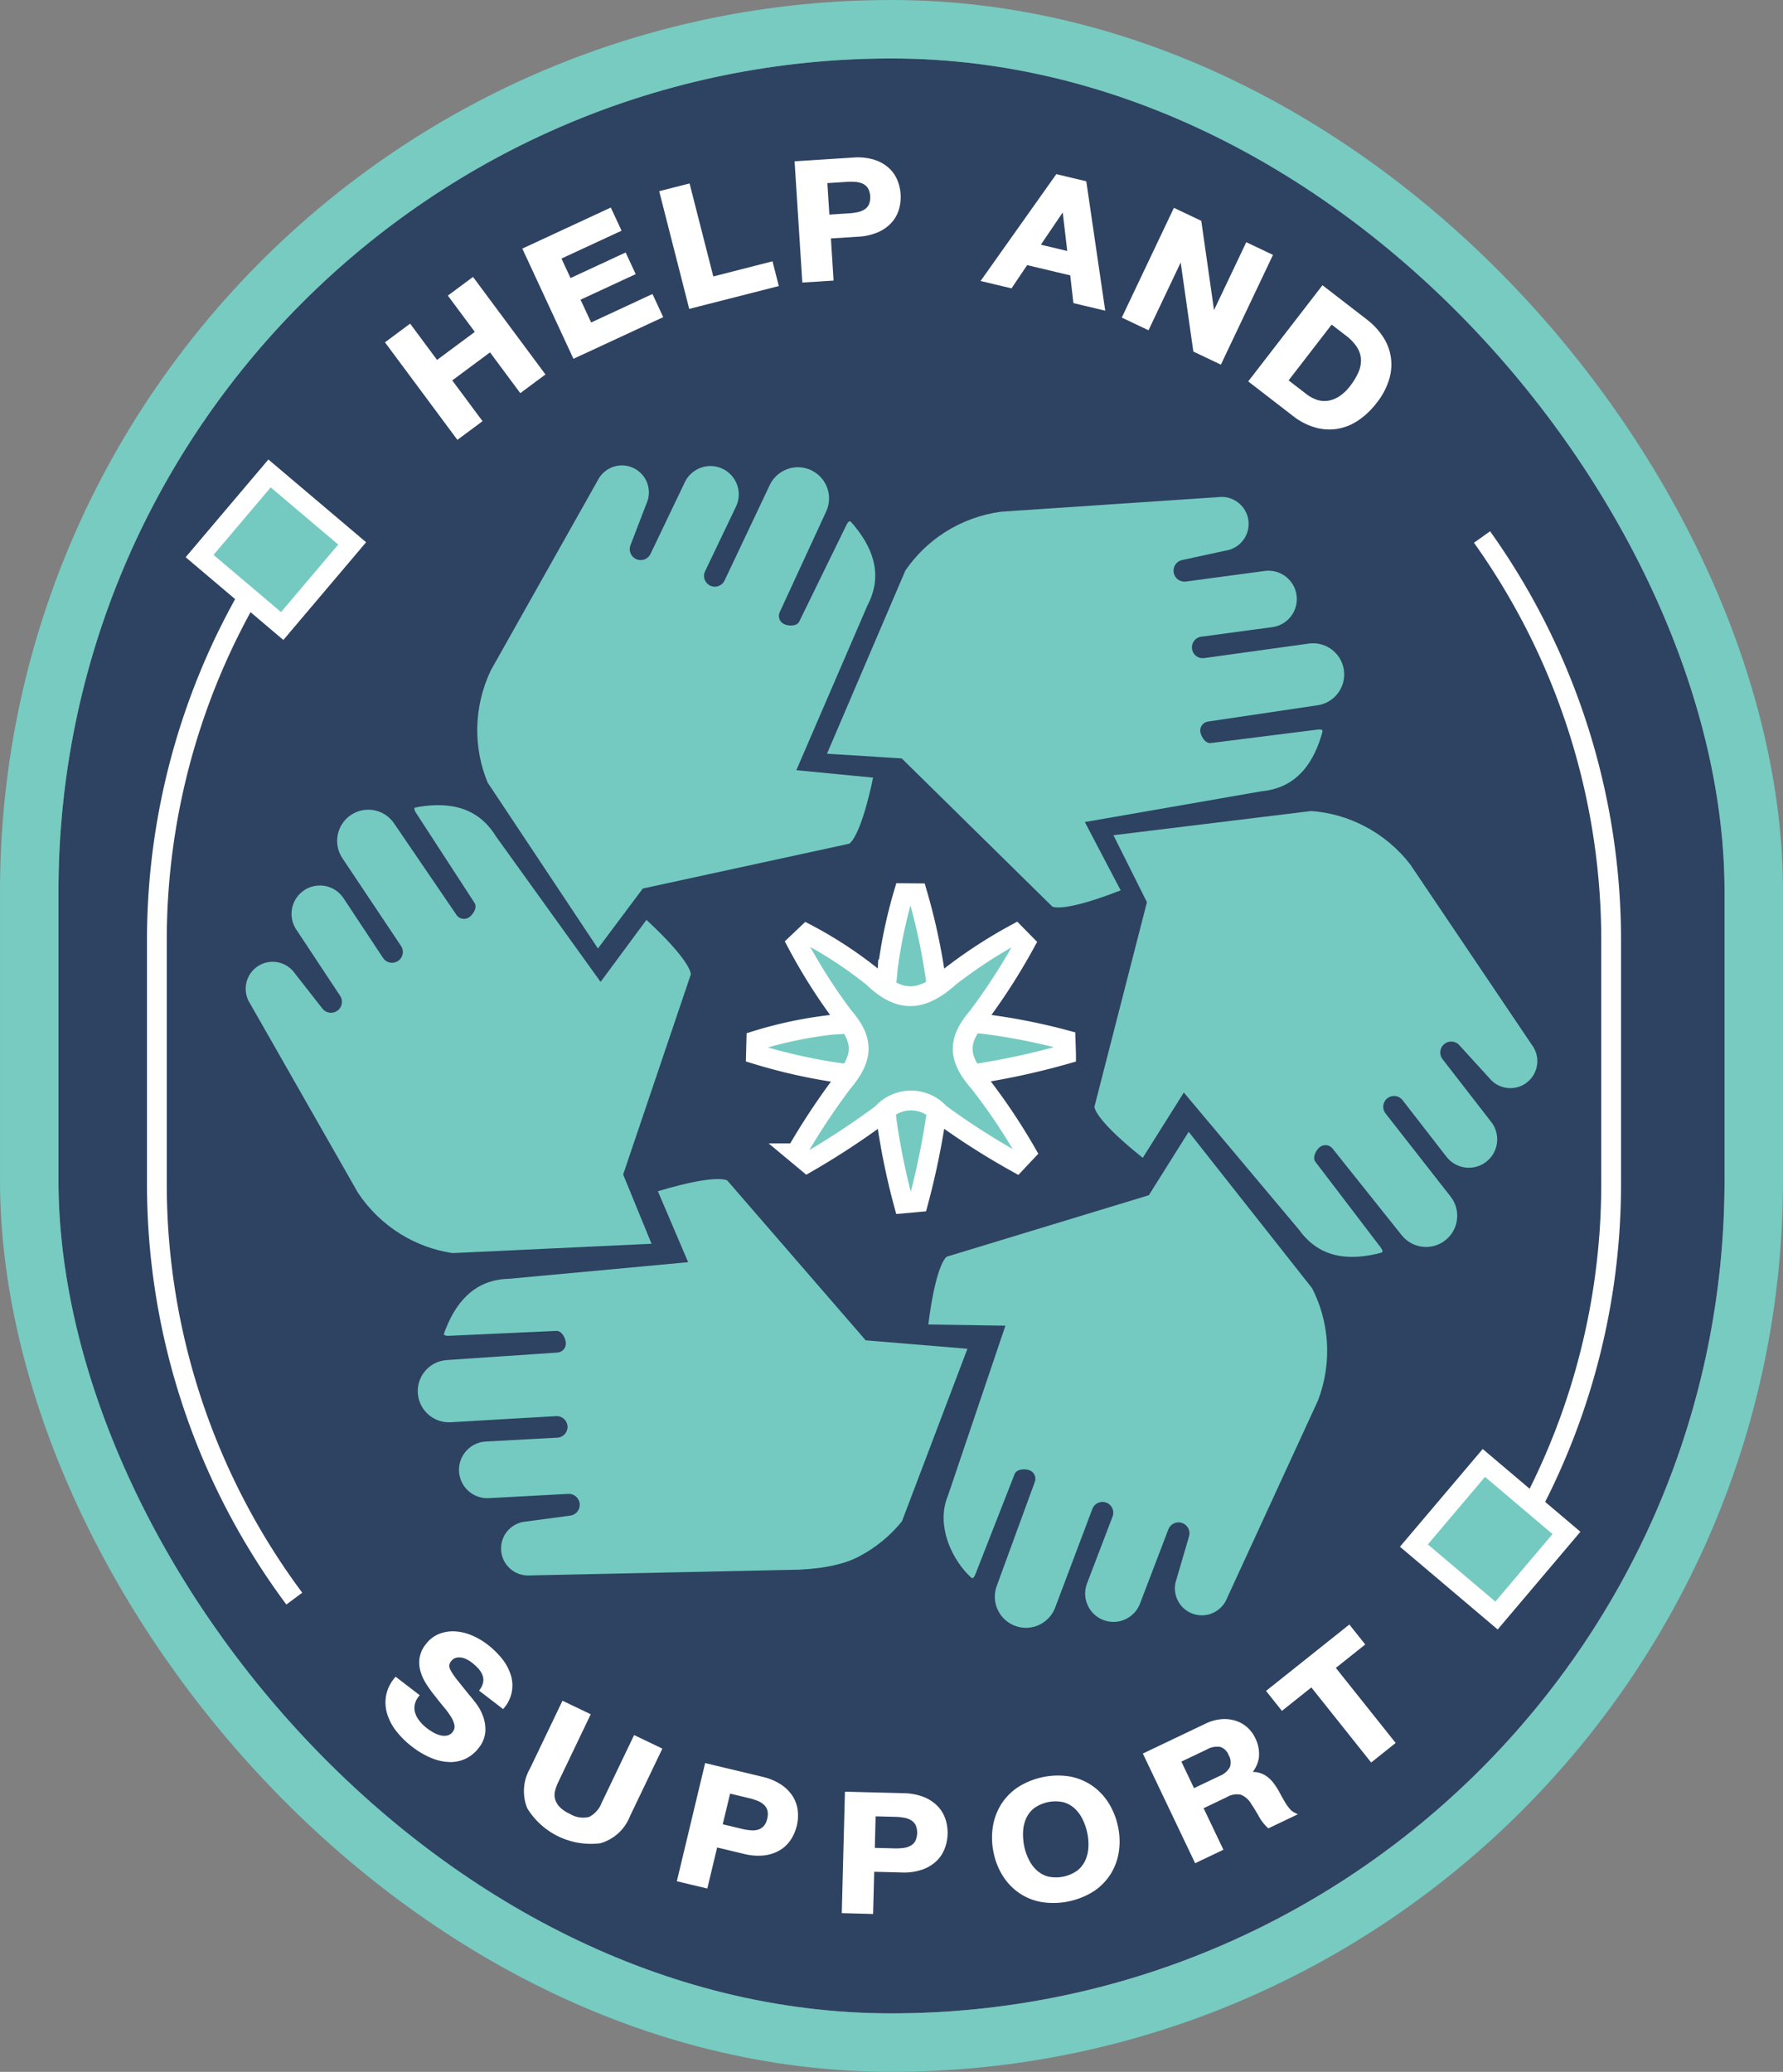
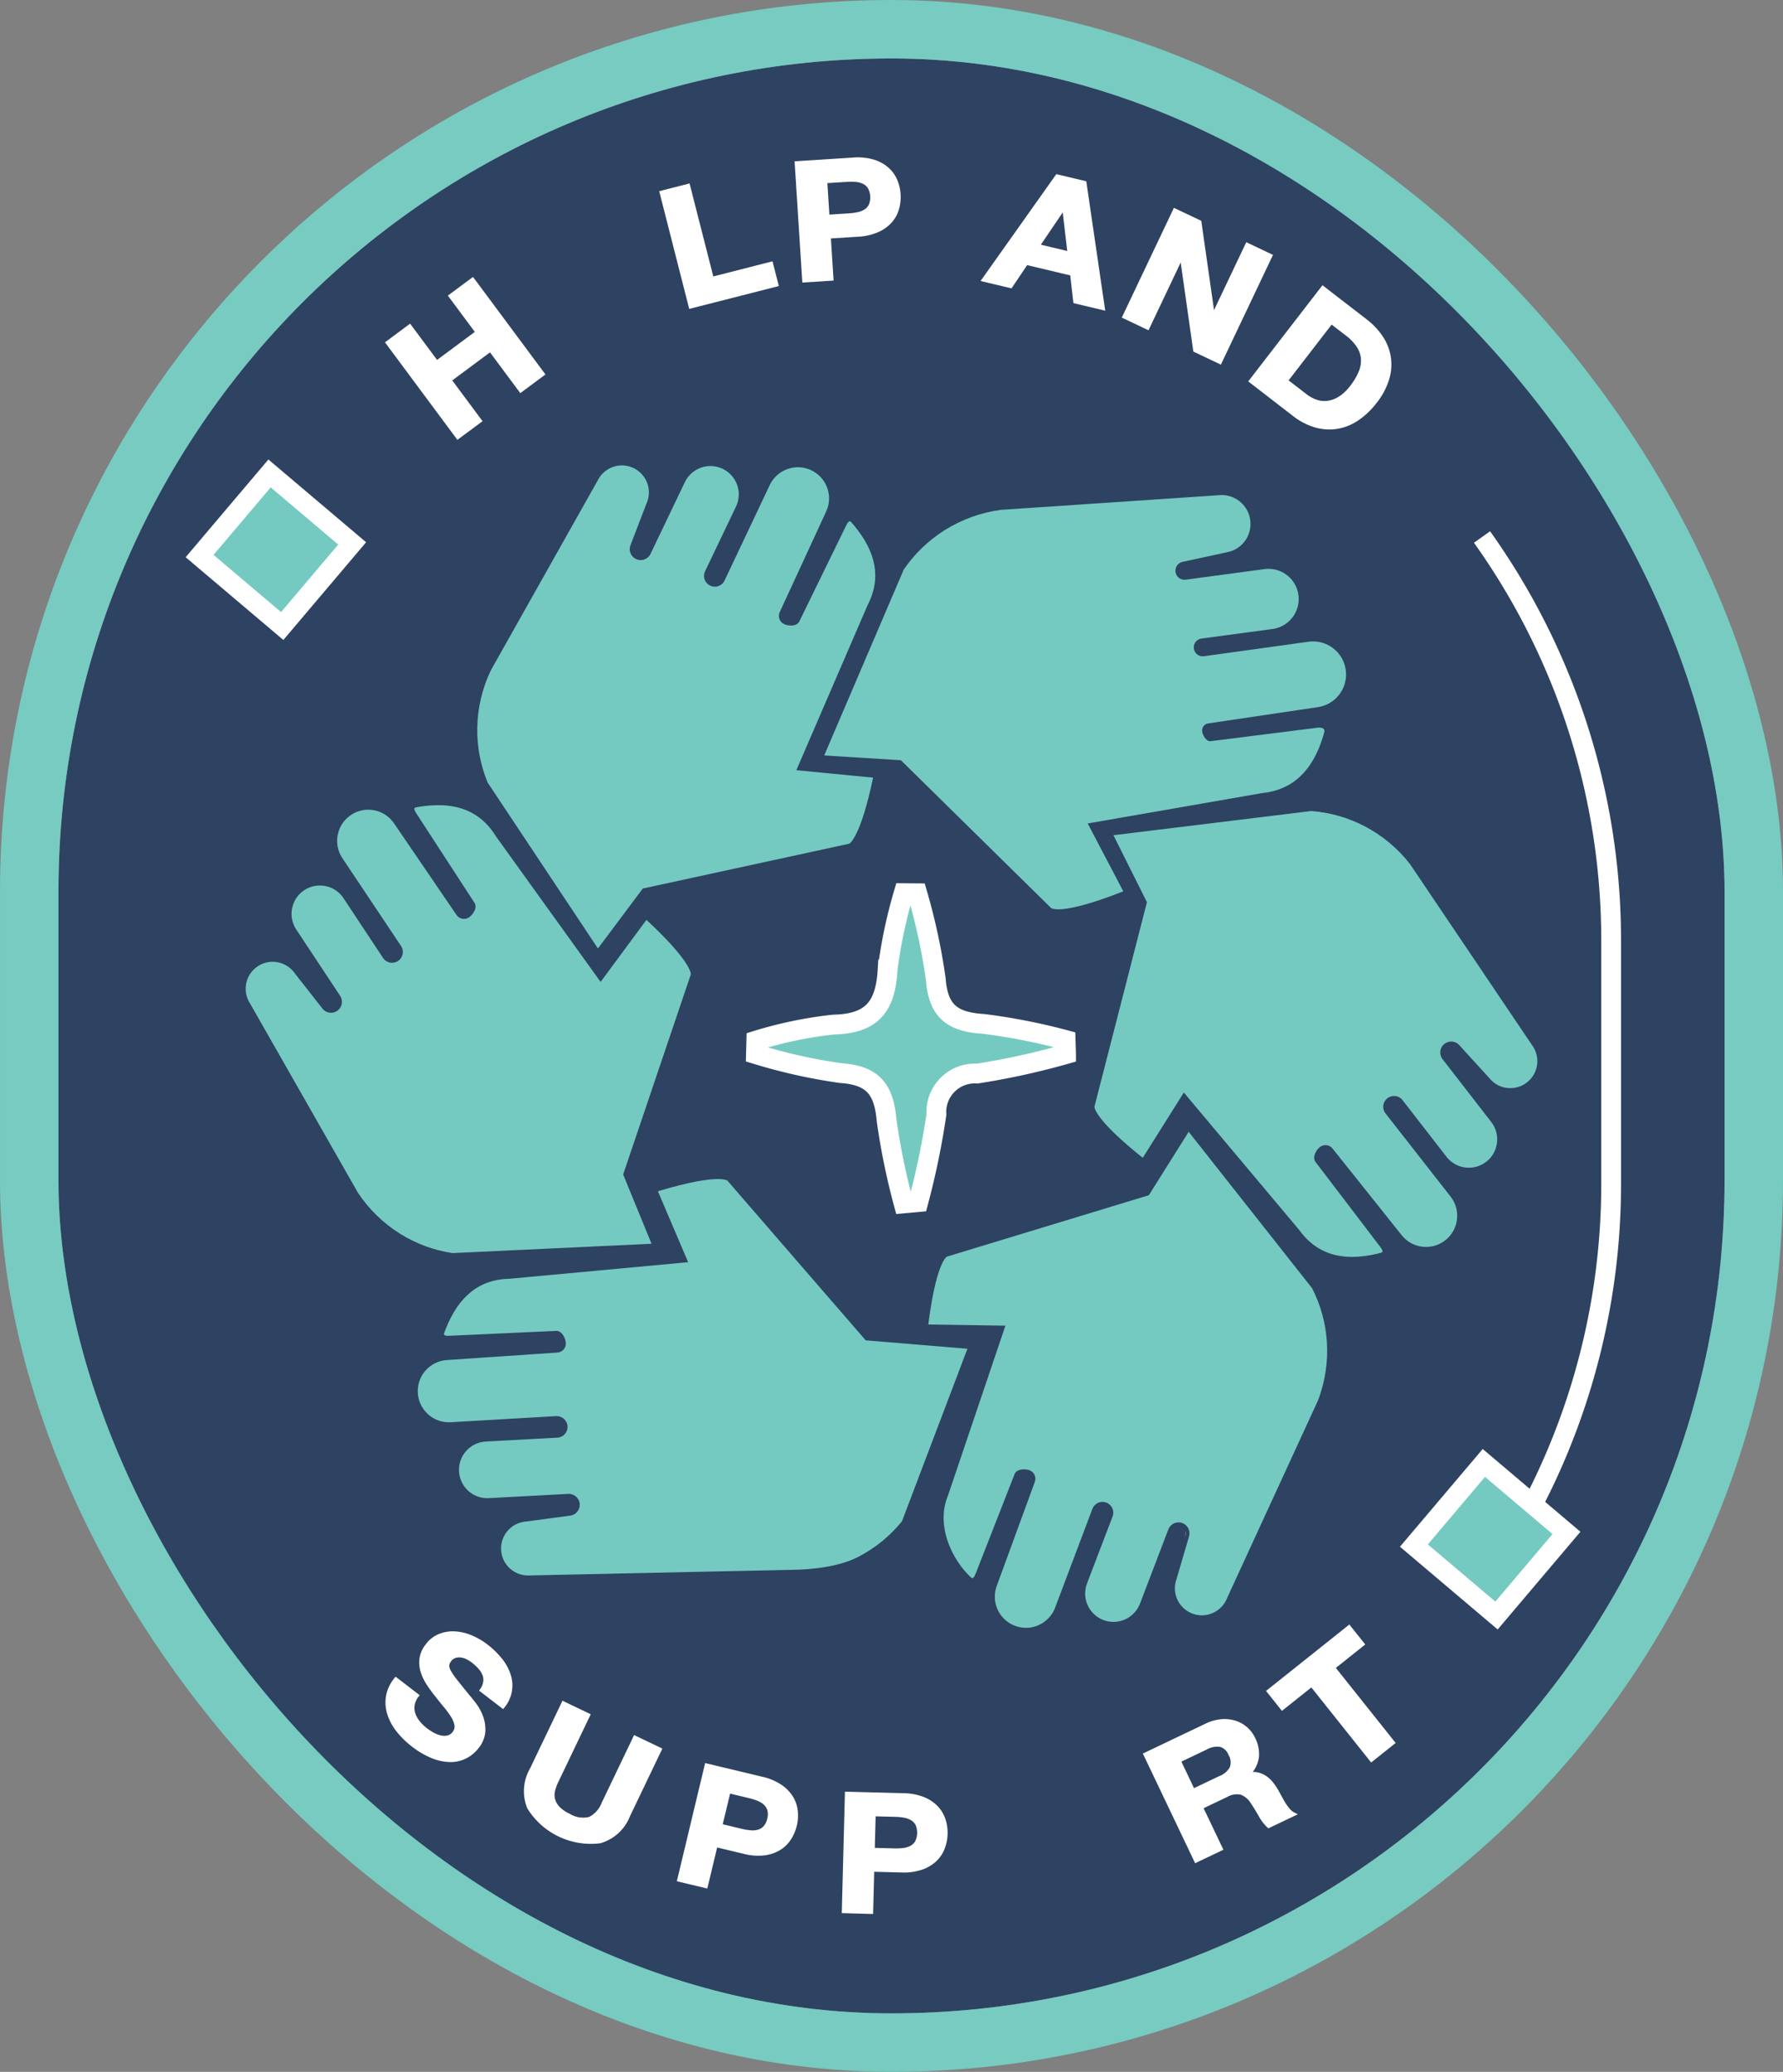
<svg xmlns="http://www.w3.org/2000/svg" width="237.869" height="276.382" viewBox="0 0 237.869 276.382">
  <rect x="0" y="0" width="237.869" height="276.382" fill="#808080" stroke="none" />
  <g id="Group_1028" data-name="Group 1028" transform="translate(-1787.138 -2807.821)">
    <g id="Rectangle_1139" data-name="Rectangle 1139" transform="translate(1794.937 2815.62)" fill="#2e4262" stroke="#77cbc1" stroke-miterlimit="10" stroke-width="7.799">
      <rect width="222.271" height="260.784" rx="111.135" stroke="none" />
      <rect x="-3.899" y="-3.899" width="230.07" height="268.583" rx="115.035" fill="none" />
    </g>
    <g id="Group_1023" data-name="Group 1023">
      <g id="Path_2195" data-name="Path 2195" fill="#74cac0" stroke-miterlimit="10">
-         <path d="M 1924.012 3025.224 C 1923.425 3025.224 1922.851 3025.108 1922.304 3024.877 C 1920.133 3023.964 1919.066 3021.515 1919.876 3019.302 L 1924.96 3005.414 C 1925.136 3004.932 1924.904 3004.398 1924.431 3004.199 C 1924.254 3004.125 1924.005 3004.082 1923.748 3004.082 C 1923.211 3004.082 1922.838 3004.259 1922.723 3004.567 L 1917.518 3017.869 L 1917.517 3017.872 L 1917.516 3017.874 C 1917.352 3018.323 1917.104 3018.601 1916.869 3018.601 C 1916.752 3018.601 1916.624 3018.537 1916.487 3018.41 C 1916.357 3018.289 1916.223 3018.158 1916.08 3018.011 C 1913.643 3015.51 1911.76 3011.061 1913.386 3007.201 L 1913.39 3007.193 L 1913.393 3007.184 L 1920.813 2985.234 L 1920.923 2984.909 L 1920.58 2984.904 L 1910.699 2984.754 C 1911.798 2975.894 1913.276 2975.238 1913.412 2975.197 L 1913.455 2975.205 L 1913.496 2975.184 L 1940.152 2967.079 L 1940.241 2967.052 L 1940.291 2966.973 L 1945.694 2958.371 L 1962.398 2979.536 C 1963.558 2981.801 1964.233 2984.24 1964.405 2986.786 C 1964.586 2989.471 1964.17 2992.22 1963.203 2994.735 L 1951.074 3021.097 L 1951.071 3021.104 L 1951.068 3021.111 C 1950.782 3021.841 1950.287 3022.458 1949.638 3022.896 C 1948.998 3023.328 1948.252 3023.557 1947.483 3023.557 C 1947.483 3023.557 1947.483 3023.557 1947.483 3023.557 C 1947.196 3023.557 1946.908 3023.524 1946.626 3023.46 C 1945.55 3023.215 1944.629 3022.519 1944.1 3021.549 C 1943.571 3020.581 1943.483 3019.43 1943.858 3018.392 L 1943.861 3018.385 L 1943.863 3018.377 L 1945.508 3012.767 C 1945.721 3012.164 1945.427 3011.499 1944.837 3011.25 C 1944.688 3011.188 1944.53 3011.156 1944.369 3011.156 C 1943.867 3011.156 1943.425 3011.457 1943.243 3011.924 L 1939.443 3021.872 C 1939.145 3022.634 1938.628 3023.28 1937.95 3023.739 C 1937.28 3024.194 1936.499 3024.434 1935.692 3024.434 C 1935.45 3024.434 1935.207 3024.412 1934.968 3024.368 C 1933.777 3024.152 1932.756 3023.422 1932.167 3022.365 C 1931.578 3021.308 1931.493 3020.057 1931.935 3018.93 L 1935.328 3010.044 C 1935.565 3009.441 1935.281 3008.768 1934.681 3008.516 C 1934.534 3008.454 1934.379 3008.422 1934.22 3008.422 C 1933.727 3008.422 1933.28 3008.732 1933.106 3009.193 L 1928.137 3022.371 C 1927.494 3024.078 1925.836 3025.224 1924.012 3025.224 Z" stroke="none" />
+         <path d="M 1924.012 3025.224 C 1923.425 3025.224 1922.851 3025.108 1922.304 3024.877 C 1920.133 3023.964 1919.066 3021.515 1919.876 3019.302 L 1924.96 3005.414 C 1925.136 3004.932 1924.904 3004.398 1924.431 3004.199 C 1924.254 3004.125 1924.005 3004.082 1923.748 3004.082 C 1923.211 3004.082 1922.838 3004.259 1922.723 3004.567 L 1917.518 3017.869 L 1917.517 3017.872 L 1917.516 3017.874 C 1917.352 3018.323 1917.104 3018.601 1916.869 3018.601 C 1916.752 3018.601 1916.624 3018.537 1916.487 3018.41 C 1916.357 3018.289 1916.223 3018.158 1916.08 3018.011 C 1913.643 3015.51 1911.76 3011.061 1913.386 3007.201 L 1913.39 3007.193 L 1913.393 3007.184 L 1920.813 2985.234 L 1920.923 2984.909 L 1920.58 2984.904 L 1910.699 2984.754 C 1911.798 2975.894 1913.276 2975.238 1913.412 2975.197 L 1913.455 2975.205 L 1913.496 2975.184 L 1940.152 2967.079 L 1940.241 2967.052 L 1940.291 2966.973 L 1945.694 2958.371 L 1962.398 2979.536 C 1963.558 2981.801 1964.233 2984.24 1964.405 2986.786 C 1964.586 2989.471 1964.17 2992.22 1963.203 2994.735 L 1951.074 3021.097 L 1951.071 3021.104 L 1951.068 3021.111 C 1950.782 3021.841 1950.287 3022.458 1949.638 3022.896 C 1948.998 3023.328 1948.252 3023.557 1947.483 3023.557 C 1947.483 3023.557 1947.483 3023.557 1947.483 3023.557 C 1947.196 3023.557 1946.908 3023.524 1946.626 3023.46 C 1945.55 3023.215 1944.629 3022.519 1944.1 3021.549 C 1943.571 3020.581 1943.483 3019.43 1943.858 3018.392 L 1943.861 3018.385 L 1943.863 3018.377 C 1945.721 3012.164 1945.427 3011.499 1944.837 3011.25 C 1944.688 3011.188 1944.53 3011.156 1944.369 3011.156 C 1943.867 3011.156 1943.425 3011.457 1943.243 3011.924 L 1939.443 3021.872 C 1939.145 3022.634 1938.628 3023.28 1937.95 3023.739 C 1937.28 3024.194 1936.499 3024.434 1935.692 3024.434 C 1935.45 3024.434 1935.207 3024.412 1934.968 3024.368 C 1933.777 3024.152 1932.756 3023.422 1932.167 3022.365 C 1931.578 3021.308 1931.493 3020.057 1931.935 3018.93 L 1935.328 3010.044 C 1935.565 3009.441 1935.281 3008.768 1934.681 3008.516 C 1934.534 3008.454 1934.379 3008.422 1934.22 3008.422 C 1933.727 3008.422 1933.28 3008.732 1933.106 3009.193 L 1928.137 3022.371 C 1927.494 3024.078 1925.836 3025.224 1924.012 3025.224 Z" stroke="none" />
        <path d="M 1945.718 2958.804 L 1940.502 2967.106 L 1940.403 2967.264 L 1940.224 2967.318 L 1913.568 2975.423 L 1913.484 2975.463 L 1913.45 2975.457 C 1913.224 2975.616 1911.961 2976.829 1910.982 2984.509 L 1920.584 2984.654 L 1921.269 2984.665 L 1921.05 2985.314 L 1913.63 3007.264 L 1913.624 3007.281 L 1913.617 3007.298 C 1912.679 3009.524 1913.03 3011.722 1913.489 3013.173 C 1914.031 3014.887 1915.041 3016.587 1916.258 3017.836 C 1916.399 3017.98 1916.53 3018.108 1916.658 3018.227 C 1916.756 3018.319 1916.831 3018.351 1916.869 3018.351 C 1916.937 3018.351 1917.126 3018.214 1917.281 3017.788 L 1917.283 3017.783 L 1917.285 3017.778 L 1922.49 3004.478 C 1922.644 3004.067 1923.102 3003.832 1923.748 3003.832 C 1924.037 3003.832 1924.321 3003.882 1924.528 3003.969 C 1925.124 3004.22 1925.416 3004.892 1925.194 3005.5 L 1920.111 3019.388 C 1919.347 3021.475 1920.353 3023.785 1922.401 3024.647 C 1922.917 3024.864 1923.459 3024.974 1924.012 3024.974 C 1925.733 3024.974 1927.296 3023.893 1927.903 3022.282 L 1932.872 3009.105 C 1933.082 3008.547 1933.624 3008.172 1934.22 3008.172 C 1934.412 3008.172 1934.6 3008.21 1934.778 3008.285 C 1935.504 3008.591 1935.848 3009.405 1935.562 3010.134 L 1932.167 3019.021 C 1931.753 3020.078 1931.833 3021.252 1932.385 3022.243 C 1932.938 3023.234 1933.896 3023.919 1935.013 3024.122 C 1935.237 3024.163 1935.465 3024.184 1935.692 3024.184 C 1937.234 3024.184 1938.648 3023.217 1939.209 3021.782 L 1943.01 3011.833 C 1943.23 3011.27 1943.763 3010.906 1944.369 3010.906 C 1944.563 3010.906 1944.754 3010.944 1944.934 3011.02 C 1945.644 3011.319 1945.999 3012.117 1945.746 3012.844 L 1944.103 3018.448 L 1944.099 3018.462 L 1944.093 3018.477 C 1943.742 3019.448 1943.824 3020.524 1944.319 3021.429 C 1944.814 3022.336 1945.675 3022.987 1946.682 3023.217 C 1946.945 3023.276 1947.215 3023.307 1947.483 3023.307 C 1948.952 3023.307 1950.299 3022.387 1950.836 3021.019 L 1950.841 3021.006 L 1950.847 3020.993 L 1962.973 2994.638 C 1963.925 2992.158 1964.334 2989.449 1964.155 2986.803 C 1963.987 2984.3 1963.324 2981.9 1962.186 2979.671 L 1945.718 2958.804 M 1945.671 2957.938 L 1962.609 2979.4 C 1963.786 2981.691 1964.481 2984.199 1964.654 2986.769 C 1964.839 2989.513 1964.422 2992.265 1963.434 2994.832 L 1951.301 3021.202 C 1950.674 3022.8 1949.139 3023.807 1947.483 3023.807 C 1947.181 3023.807 1946.876 3023.773 1946.571 3023.704 C 1944.166 3023.156 1942.784 3020.626 1943.623 3018.307 L 1945.27 3012.69 C 1945.443 3012.21 1945.211 3011.679 1944.74 3011.481 C 1944.619 3011.43 1944.493 3011.406 1944.369 3011.406 C 1943.986 3011.406 1943.624 3011.636 1943.476 3012.015 L 1939.676 3021.961 C 1939.025 3023.625 1937.427 3024.684 1935.692 3024.684 C 1935.438 3024.684 1935.181 3024.661 1934.923 3024.614 C 1932.271 3024.132 1930.718 3021.349 1931.702 3018.839 L 1935.095 3009.955 C 1935.281 3009.48 1935.054 3008.944 1934.584 3008.746 C 1934.465 3008.696 1934.341 3008.672 1934.22 3008.672 C 1933.841 3008.672 1933.482 3008.903 1933.34 3009.281 L 1928.371 3022.459 C 1927.665 3024.331 1925.89 3025.474 1924.012 3025.474 C 1923.411 3025.474 1922.798 3025.357 1922.207 3025.108 C 1919.916 3024.144 1918.787 3021.55 1919.641 3019.216 L 1924.725 3005.328 C 1924.855 3004.972 1924.683 3004.577 1924.334 3004.43 C 1924.189 3004.369 1923.97 3004.332 1923.748 3004.332 C 1923.399 3004.332 1923.042 3004.424 1922.957 3004.656 L 1917.751 3017.96 C 1917.558 3018.488 1917.242 3018.851 1916.869 3018.851 C 1916.695 3018.851 1916.509 3018.772 1916.317 3018.593 C 1916.173 3018.459 1916.035 3018.323 1915.901 3018.186 C 1913.611 3015.836 1911.403 3011.265 1913.156 3007.104 L 1920.576 2985.154 L 1910.417 2985 C 1911.608 2975.138 1913.285 2974.945 1913.415 2974.945 C 1913.42 2974.945 1913.423 2974.945 1913.423 2974.945 L 1940.079 2966.84 L 1945.671 2957.938 Z" stroke="none" fill="#2e4262" />
      </g>
      <g id="Path_2196" data-name="Path 2196" fill="#74cac0" stroke-miterlimit="10">
        <path d="M 1857.581 3018.239 C 1857.581 3018.239 1857.581 3018.239 1857.58 3018.239 C 1855.746 3018.239 1854.158 3016.933 1853.803 3015.133 C 1853.589 3014.05 1853.851 3012.925 1854.521 3012.048 C 1855.191 3011.17 1856.207 3010.622 1857.308 3010.543 L 1857.316 3010.543 L 1857.323 3010.542 L 1863.118 3009.765 C 1863.756 3009.714 1864.244 3009.176 1864.232 3008.535 C 1864.219 3007.882 1863.677 3007.351 1863.024 3007.351 C 1863.005 3007.351 1862.987 3007.352 1862.969 3007.352 L 1852.334 3007.923 C 1852.274 3007.926 1852.211 3007.928 1852.149 3007.928 C 1850.285 3007.928 1848.675 3006.662 1848.234 3004.849 C 1847.948 3003.674 1848.2 3002.445 1848.926 3001.477 C 1849.652 3000.509 1850.761 2999.922 1851.97 2999.868 L 1861.468 2999.357 C 1862.116 2999.327 1862.616 2998.795 1862.603 2998.144 C 1862.59 2997.501 1862.056 2996.978 1861.414 2996.978 C 1861.391 2996.978 1861.367 2996.979 1861.344 2996.98 L 1847.283 2997.796 C 1847.196 2997.802 1847.108 2997.804 1847.022 2997.804 C 1845.868 2997.804 1844.776 2997.358 1843.948 2996.549 C 1843.116 2995.737 1842.645 2994.649 1842.622 2993.486 C 1842.575 2991.13 1844.379 2989.161 1846.73 2989.001 L 1861.485 2988.001 C 1861.996 2987.968 1862.389 2987.539 1862.38 2987.025 C 1862.37 2986.54 1861.975 2985.612 1861.383 2985.612 C 1861.372 2985.612 1861.361 2985.613 1861.349 2985.614 L 1847.081 2986.264 L 1847.078 2986.264 L 1847.075 2986.264 C 1847.021 2986.268 1846.968 2986.27 1846.917 2986.27 C 1846.56 2986.27 1846.291 2986.181 1846.18 2986.025 C 1846.1 2985.913 1846.096 2985.751 1846.167 2985.544 C 1846.228 2985.368 1846.293 2985.193 1846.366 2985.007 C 1848.175 2980.478 1851.048 2978.236 1855.148 2978.153 L 1855.157 2978.153 L 1855.166 2978.152 L 1878.237 2976.011 L 1878.578 2975.979 L 1878.444 2975.664 L 1874.565 2966.575 C 1879.236 2965.155 1881.671 2964.854 1882.896 2964.854 C 1884.098 2964.854 1884.367 2965.129 1884.402 2965.172 L 1884.411 2965.201 L 1884.445 2965.24 L 1902.685 2986.302 L 1902.752 2986.379 L 1902.853 2986.387 L 1916.555 2987.52 L 1907.687 3010.891 C 1906.088 3012.868 1904.137 3014.472 1901.888 3015.66 C 1899.899 3016.71 1897.326 3017.283 1893.791 3017.465 L 1857.761 3018.235 L 1857.758 3018.235 L 1857.755 3018.235 C 1857.697 3018.238 1857.639 3018.239 1857.581 3018.239 Z" stroke="none" />
        <path d="M 1882.895 2965.104 C 1881.711 2965.104 1879.372 2965.391 1874.905 2966.733 L 1878.674 2975.566 L 1878.943 2976.197 L 1878.26 2976.26 L 1855.189 2978.401 L 1855.171 2978.403 L 1855.153 2978.403 C 1853.056 2978.445 1851.331 2979.047 1849.881 2980.242 C 1848.535 2981.351 1847.461 2982.94 1846.599 2985.1 C 1846.526 2985.282 1846.463 2985.453 1846.404 2985.625 C 1846.363 2985.743 1846.355 2985.84 1846.383 2985.88 C 1846.418 2985.928 1846.574 2986.02 1846.917 2986.02 C 1846.963 2986.02 1847.01 2986.018 1847.058 2986.015 L 1847.064 2986.015 L 1847.069 2986.014 L 1861.336 2985.364 C 1861.352 2985.363 1861.368 2985.362 1861.383 2985.362 C 1862.169 2985.362 1862.619 2986.458 1862.63 2987.021 C 1862.642 2987.668 1862.146 2988.208 1861.502 2988.251 L 1846.747 2989.251 C 1844.529 2989.401 1842.827 2991.259 1842.872 2993.481 C 1842.894 2994.578 1843.338 2995.604 1844.122 2996.37 C 1844.904 2997.134 1845.933 2997.554 1847.022 2997.554 C 1847.104 2997.554 1847.187 2997.552 1847.269 2997.547 L 1861.329 2996.731 C 1861.357 2996.729 1861.386 2996.728 1861.414 2996.728 C 1862.191 2996.728 1862.837 2997.361 1862.853 2998.139 C 1862.868 2998.927 1862.264 2999.571 1861.482 2999.606 L 1851.982 3000.117 C 1850.848 3000.169 1849.807 3000.719 1849.126 3001.627 C 1848.445 3002.535 1848.209 3003.688 1848.477 3004.79 C 1848.891 3006.49 1850.401 3007.678 1852.149 3007.678 C 1852.207 3007.678 1852.266 3007.676 1852.32 3007.674 L 1862.958 3007.103 C 1862.98 3007.102 1863.002 3007.101 1863.024 3007.101 C 1863.812 3007.101 1864.466 3007.742 1864.482 3008.53 C 1864.497 3009.301 1863.911 3009.949 1863.145 3010.013 L 1857.356 3010.79 L 1857.341 3010.792 L 1857.326 3010.793 C 1856.296 3010.866 1855.346 3011.379 1854.719 3012.2 C 1854.093 3013.02 1853.849 3014.071 1854.049 3015.084 C 1854.38 3016.768 1855.865 3017.989 1857.58 3017.989 C 1857.634 3017.989 1857.689 3017.988 1857.744 3017.986 L 1857.75 3017.985 L 1857.755 3017.985 L 1893.782 3017.215 C 1897.277 3017.035 1899.817 3016.471 1901.771 3015.439 C 1903.979 3014.273 1905.895 3012.701 1907.468 3010.765 L 1916.204 2987.742 L 1902.833 2986.636 L 1902.63 2986.619 L 1902.496 2986.465 L 1884.256 2965.404 L 1884.188 2965.325 L 1884.184 2965.313 C 1884.096 2965.257 1883.776 2965.104 1882.896 2965.104 L 1882.895 2965.104 M 1882.896 2964.604 C 1884.487 2964.604 1884.634 2965.077 1884.634 2965.077 L 1902.874 2986.138 L 1916.907 2987.298 L 1907.907 3011.017 C 1906.291 3013.023 1904.283 3014.678 1902.005 3015.881 C 1899.572 3017.165 1896.547 3017.574 1893.8 3017.715 L 1857.766 3018.485 C 1857.704 3018.488 1857.642 3018.489 1857.58 3018.489 C 1855.631 3018.489 1853.938 3017.11 1853.558 3015.181 C 1853.08 3012.761 1854.83 3010.47 1857.29 3010.294 L 1863.092 3009.516 C 1863.601 3009.479 1863.992 3009.051 1863.982 3008.54 C 1863.971 3008.017 1863.542 3007.601 1863.024 3007.601 C 1863.009 3007.601 1862.995 3007.601 1862.98 3007.602 L 1852.347 3008.173 C 1852.281 3008.176 1852.215 3008.178 1852.149 3008.178 C 1850.184 3008.178 1848.46 3006.834 1847.991 3004.908 C 1847.354 3002.289 1849.266 2999.74 1851.959 2999.618 L 1861.455 2999.107 C 1861.965 2999.084 1862.363 2998.659 1862.353 2998.149 C 1862.342 2997.635 1861.921 2997.228 1861.414 2997.228 C 1861.395 2997.228 1861.377 2997.229 1861.358 2997.23 L 1847.298 2998.046 C 1847.205 2998.051 1847.113 2998.054 1847.022 2998.054 C 1844.507 2998.054 1842.423 2996.039 1842.372 2993.491 C 1842.322 2991.006 1844.233 2988.92 1846.713 2988.752 L 1861.468 2987.752 C 1861.846 2987.727 1862.137 2987.409 1862.13 2987.03 C 1862.122 2986.632 1861.779 2985.862 1861.383 2985.862 C 1861.377 2985.862 1861.37 2985.863 1861.363 2985.863 L 1847.092 2986.514 C 1847.033 2986.518 1846.974 2986.52 1846.917 2986.52 C 1846.187 2986.52 1845.681 2986.184 1845.931 2985.462 C 1845.995 2985.276 1846.063 2985.094 1846.134 2984.915 C 1847.825 2980.681 1850.585 2977.995 1855.143 2977.903 L 1878.214 2975.762 L 1874.226 2966.417 C 1878.892 2964.982 1881.472 2964.604 1882.896 2964.604 Z" stroke="none" fill="#2e4262" />
      </g>
      <g id="Path_2197" data-name="Path 2197" fill="#74cac0" stroke-miterlimit="10">
        <path d="M 1847.493 2975.234 C 1844.973 2974.858 1842.596 2973.987 1840.429 2972.645 C 1838.138 2971.228 1836.145 2969.29 1834.664 2967.042 L 1820.291 2941.832 L 1820.288 2941.826 L 1820.284 2941.82 C 1819.782 2941.047 1819.574 2940.118 1819.698 2939.205 C 1819.822 2938.292 1820.269 2937.452 1820.959 2936.84 C 1821.665 2936.214 1822.571 2935.87 1823.511 2935.87 C 1824.783 2935.87 1825.971 2936.494 1826.69 2937.541 L 1826.694 2937.547 L 1826.699 2937.553 L 1830.304 2942.156 C 1830.53 2942.479 1830.9 2942.673 1831.296 2942.673 C 1831.519 2942.673 1831.737 2942.611 1831.927 2942.494 C 1832.207 2942.322 1832.401 2942.051 1832.474 2941.731 C 1832.546 2941.41 1832.487 2941.082 1832.308 2940.806 L 1826.432 2931.924 C 1825.384 2930.313 1825.625 2928.171 1827.007 2926.833 C 1827.764 2926.1 1828.758 2925.696 1829.808 2925.696 C 1831.181 2925.696 1832.447 2926.382 1833.193 2927.532 L 1838.443 2935.464 C 1838.663 2935.802 1839.036 2936.004 1839.441 2936.004 C 1839.661 2936.004 1839.876 2935.943 1840.064 2935.828 C 1840.342 2935.657 1840.533 2935.388 1840.603 2935.069 C 1840.673 2934.75 1840.611 2934.425 1840.43 2934.153 L 1832.607 2922.441 C 1831.935 2921.436 1831.708 2920.232 1831.966 2919.051 C 1832.225 2917.87 1832.934 2916.871 1833.964 2916.239 C 1834.659 2915.812 1835.455 2915.586 1836.267 2915.586 C 1837.728 2915.586 1839.09 2916.306 1839.911 2917.511 L 1848.245 2929.729 C 1848.423 2929.991 1848.719 2930.148 1849.038 2930.148 C 1849.215 2930.148 1849.388 2930.099 1849.539 2930.006 C 1849.842 2929.82 1850.225 2929.343 1850.314 2928.928 C 1850.368 2928.672 1850.301 2928.501 1850.234 2928.402 L 1842.45 2916.428 L 1842.448 2916.425 L 1842.446 2916.423 C 1842.207 2916.072 1842.113 2915.742 1842.195 2915.54 C 1842.249 2915.408 1842.387 2915.319 1842.608 2915.275 C 1842.796 2915.237 1842.985 2915.204 1843.171 2915.175 C 1844.023 2915.045 1844.84 2914.98 1845.599 2914.98 C 1849.158 2914.98 1851.752 2916.385 1853.529 2919.278 L 1853.534 2919.286 L 1853.539 2919.293 L 1867.066 2938.104 L 1867.266 2938.382 L 1867.47 2938.107 L 1873.345 2930.159 C 1879.969 2936.266 1879.575 2937.823 1879.534 2937.933 L 1879.514 2937.955 L 1879.497 2938.005 L 1870.57 2964.397 L 1870.54 2964.485 L 1870.576 2964.572 L 1874.425 2973.973 L 1847.493 2975.234 Z" stroke="none" />
        <path d="M 1847.505 2974.983 L 1874.06 2973.74 L 1870.344 2964.667 L 1870.274 2964.494 L 1870.333 2964.317 L 1879.26 2937.925 L 1879.294 2937.825 L 1879.302 2937.817 C 1879.309 2937.567 1879.111 2935.852 1873.38 2930.532 L 1867.671 2938.255 L 1867.263 2938.807 L 1866.863 2938.25 L 1853.336 2919.439 L 1853.325 2919.424 L 1853.316 2919.409 C 1851.588 2916.597 1849.064 2915.23 1845.599 2915.23 C 1844.853 2915.23 1844.048 2915.294 1843.209 2915.422 C 1843.027 2915.45 1842.842 2915.483 1842.657 2915.52 C 1842.533 2915.545 1842.445 2915.589 1842.427 2915.634 C 1842.394 2915.714 1842.428 2915.952 1842.653 2916.282 L 1842.656 2916.287 L 1842.659 2916.292 L 1850.443 2928.265 C 1850.537 2928.405 1850.631 2928.641 1850.558 2928.98 C 1850.452 2929.479 1850.023 2930.002 1849.67 2930.219 C 1849.48 2930.336 1849.261 2930.398 1849.038 2930.398 C 1848.637 2930.398 1848.263 2930.2 1848.038 2929.87 L 1839.705 2917.652 C 1838.93 2916.515 1837.645 2915.836 1836.267 2915.836 C 1835.502 2915.836 1834.75 2916.049 1834.095 2916.452 C 1833.124 2917.048 1832.454 2917.99 1832.211 2919.104 C 1831.967 2920.218 1832.181 2921.354 1832.815 2922.302 L 1840.638 2934.014 C 1840.857 2934.343 1840.932 2934.736 1840.847 2935.122 C 1840.763 2935.508 1840.531 2935.834 1840.195 2936.041 C 1839.968 2936.18 1839.707 2936.254 1839.441 2936.254 C 1838.951 2936.254 1838.5 2936.009 1838.235 2935.602 L 1832.984 2927.668 C 1832.283 2926.59 1831.096 2925.946 1829.808 2925.946 C 1828.824 2925.946 1827.891 2926.324 1827.181 2927.012 C 1825.885 2928.268 1825.658 2930.277 1826.64 2931.786 L 1832.517 2940.669 C 1832.734 2941.002 1832.805 2941.399 1832.717 2941.786 C 1832.63 2942.173 1832.396 2942.5 1832.058 2942.707 C 1831.829 2942.848 1831.565 2942.923 1831.296 2942.923 C 1830.821 2942.923 1830.376 2942.692 1830.103 2942.304 L 1826.502 2937.707 L 1826.493 2937.695 L 1826.484 2937.682 C 1825.812 2936.704 1824.7 2936.12 1823.511 2936.12 C 1822.632 2936.12 1821.785 2936.442 1821.125 2937.027 C 1820.48 2937.599 1820.061 2938.385 1819.945 2939.239 C 1819.829 2940.093 1820.024 2940.961 1820.493 2941.684 L 1820.501 2941.696 L 1820.508 2941.708 L 1834.877 2966.91 C 1836.338 2969.126 1838.303 2971.035 1840.56 2972.433 C 1842.692 2973.752 1845.028 2974.61 1847.505 2974.983 M 1847.48 2975.485 C 1844.932 2975.108 1842.488 2974.214 1840.297 2972.858 C 1837.958 2971.41 1835.963 2969.47 1834.451 2967.172 L 1820.074 2941.956 C 1818.969 2940.254 1819.275 2938 1820.793 2936.653 C 1821.579 2935.956 1822.549 2935.62 1823.511 2935.62 C 1824.809 2935.62 1826.094 2936.232 1826.896 2937.399 L 1830.505 2942.007 C 1830.69 2942.276 1830.99 2942.423 1831.296 2942.423 C 1831.467 2942.423 1831.64 2942.377 1831.796 2942.281 C 1832.256 2941.999 1832.392 2941.394 1832.098 2940.942 L 1826.223 2932.062 C 1825.106 2930.345 1825.362 2928.078 1826.833 2926.653 C 1827.673 2925.839 1828.744 2925.446 1829.808 2925.446 C 1831.196 2925.446 1832.572 2926.116 1833.403 2927.396 L 1838.652 2935.326 C 1838.832 2935.603 1839.133 2935.754 1839.441 2935.754 C 1839.609 2935.754 1839.78 2935.709 1839.933 2935.615 C 1840.387 2935.336 1840.518 2934.735 1840.222 2934.292 L 1832.399 2922.58 C 1830.932 2920.384 1831.583 2917.408 1833.833 2916.026 C 1834.592 2915.56 1835.434 2915.336 1836.267 2915.336 C 1837.759 2915.336 1839.22 2916.052 1840.118 2917.37 L 1848.451 2929.588 C 1848.588 2929.789 1848.811 2929.898 1849.038 2929.898 C 1849.165 2929.898 1849.293 2929.864 1849.408 2929.793 C 1849.753 2929.581 1850.255 2928.876 1850.026 2928.541 L 1842.24 2916.564 C 1841.775 2915.883 1841.752 2915.192 1842.559 2915.03 C 1842.752 2914.991 1842.943 2914.957 1843.133 2914.928 C 1843.985 2914.798 1844.808 2914.73 1845.599 2914.73 C 1848.997 2914.73 1851.806 2915.996 1853.742 2919.147 L 1867.269 2937.958 L 1873.309 2929.787 C 1880.933 2936.771 1879.734 2938.085 1879.734 2938.085 L 1870.807 2964.477 L 1874.791 2974.206 L 1847.48 2975.485 Z" stroke="none" fill="#2e4262" />
      </g>
      <g id="Path_2198" data-name="Path 2198" fill="#74cac0" stroke-miterlimit="10">
        <path d="M 1866.896 2934.784 L 1851.97 2912.33 C 1850.997 2909.974 1850.522 2907.488 1850.559 2904.941 C 1850.598 2902.247 1851.236 2899.541 1852.404 2897.115 L 1866.638 2871.827 L 1866.641 2871.821 L 1866.645 2871.814 C 1867.287 2870.502 1868.645 2869.655 1870.105 2869.655 C 1870.497 2869.655 1870.886 2869.715 1871.263 2869.833 C 1872.315 2870.165 1873.176 2870.934 1873.625 2871.942 C 1874.073 2872.951 1874.068 2874.106 1873.609 2875.11 L 1873.605 2875.117 L 1873.603 2875.125 L 1871.507 2880.582 C 1871.245 2881.166 1871.483 2881.852 1872.052 2882.148 C 1872.224 2882.237 1872.416 2882.285 1872.609 2882.285 C 1873.075 2882.285 1873.492 2882.025 1873.696 2881.607 L 1878.292 2872 C 1878.963 2870.627 1880.385 2869.739 1881.914 2869.739 C 1882.265 2869.739 1882.615 2869.785 1882.956 2869.876 C 1884.125 2870.189 1885.083 2871 1885.584 2872.101 C 1886.086 2873.202 1886.068 2874.457 1885.536 2875.543 L 1881.432 2884.124 C 1881.147 2884.706 1881.375 2885.399 1881.951 2885.701 C 1882.121 2885.789 1882.311 2885.835 1882.5 2885.835 C 1882.959 2885.835 1883.381 2885.568 1883.577 2885.154 L 1889.602 2872.423 C 1890.327 2870.89 1891.892 2869.9 1893.589 2869.9 C 1894.3 2869.9 1894.984 2870.068 1895.62 2870.399 C 1897.709 2871.487 1898.573 2874.015 1897.586 2876.154 L 1891.389 2889.582 C 1891.174 2890.048 1891.362 2890.599 1891.817 2890.836 C 1892.03 2890.947 1892.354 2891.016 1892.663 2891.016 C 1893.112 2891.016 1893.427 2890.871 1893.55 2890.609 L 1899.82 2877.774 L 1899.821 2877.771 L 1899.822 2877.769 C 1900.013 2877.354 1900.273 2877.096 1900.5 2877.096 C 1900.624 2877.096 1900.756 2877.171 1900.89 2877.318 C 1901.023 2877.464 1901.148 2877.609 1901.264 2877.749 C 1904.373 2881.51 1904.963 2885.106 1903.069 2888.743 L 1903.065 2888.751 L 1903.062 2888.76 L 1893.88 2910.033 L 1893.745 2910.348 L 1894.086 2910.381 L 1903.922 2911.334 C 1902.118 2920.02 1900.599 2920.602 1900.443 2920.638 L 1900.39 2920.618 L 1900.356 2920.645 L 1873.128 2926.555 L 1873.037 2926.574 L 1872.981 2926.649 L 1866.896 2934.784 Z" stroke="none" />
        <path d="M 1866.908 2934.35 L 1872.781 2926.5 L 1872.892 2926.35 L 1873.075 2926.311 L 1900.303 2920.4 L 1900.406 2920.378 L 1900.417 2920.38 C 1900.635 2920.258 1902.004 2919.206 1903.62 2911.556 L 1894.062 2910.63 L 1893.379 2910.564 L 1893.651 2909.934 L 1902.832 2888.661 L 1902.839 2888.644 L 1902.848 2888.628 C 1903.816 2886.767 1904.116 2884.965 1903.762 2883.119 C 1903.434 2881.406 1902.554 2879.701 1901.071 2877.908 C 1900.958 2877.771 1900.835 2877.629 1900.705 2877.487 C 1900.611 2877.383 1900.537 2877.346 1900.5 2877.346 C 1900.413 2877.346 1900.217 2877.51 1900.049 2877.874 L 1900.047 2877.878 L 1900.044 2877.884 L 1893.775 2890.717 C 1893.608 2891.071 1893.213 2891.266 1892.663 2891.266 C 1892.316 2891.266 1891.948 2891.186 1891.701 2891.057 C 1891.127 2890.759 1890.891 2890.065 1891.162 2889.478 L 1897.359 2876.05 C 1898.29 2874.031 1897.475 2871.647 1895.504 2870.621 C 1894.904 2870.308 1894.26 2870.15 1893.589 2870.15 C 1891.988 2870.15 1890.512 2871.084 1889.828 2872.53 L 1883.803 2885.261 C 1883.566 2885.762 1883.055 2886.085 1882.5 2886.085 C 1882.271 2886.085 1882.041 2886.029 1881.836 2885.922 C 1881.138 2885.558 1880.862 2884.719 1881.206 2884.016 L 1885.312 2875.433 C 1885.811 2874.414 1885.827 2873.237 1885.357 2872.205 C 1884.887 2871.172 1883.988 2870.411 1882.892 2870.118 C 1882.572 2870.032 1882.243 2869.989 1881.914 2869.989 C 1880.48 2869.989 1879.146 2870.822 1878.518 2872.108 L 1873.92 2881.716 C 1873.674 2882.221 1873.172 2882.535 1872.609 2882.535 C 1872.376 2882.535 1872.143 2882.478 1871.936 2882.37 C 1871.252 2882.014 1870.965 2881.189 1871.276 2880.486 L 1873.369 2875.035 L 1873.375 2875.021 L 1873.381 2875.006 C 1873.81 2874.067 1873.816 2872.987 1873.396 2872.043 C 1872.977 2871.101 1872.172 2870.382 1871.188 2870.072 C 1870.836 2869.961 1870.471 2869.905 1870.105 2869.905 C 1868.74 2869.905 1867.47 2870.697 1866.869 2871.924 L 1866.863 2871.937 L 1866.856 2871.949 L 1852.626 2897.23 C 1851.476 2899.622 1850.848 2902.289 1850.809 2904.944 C 1850.773 2907.449 1851.238 2909.894 1852.192 2912.212 L 1866.908 2934.35 M 1866.884 2935.217 L 1851.748 2912.448 C 1850.762 2910.068 1850.272 2907.512 1850.309 2904.937 C 1850.349 2902.186 1850.988 2899.477 1852.182 2896.999 L 1866.42 2871.704 C 1867.124 2870.266 1868.573 2869.405 1870.105 2869.405 C 1870.514 2869.405 1870.93 2869.466 1871.338 2869.595 C 1873.69 2870.336 1874.861 2872.971 1873.836 2875.214 L 1871.738 2880.678 C 1871.526 2881.142 1871.715 2881.691 1872.167 2881.926 C 1872.309 2882 1872.46 2882.035 1872.609 2882.035 C 1872.963 2882.035 1873.305 2881.838 1873.471 2881.497 L 1878.067 2871.892 C 1878.799 2870.395 1880.31 2869.489 1881.914 2869.489 C 1882.281 2869.489 1882.653 2869.537 1883.021 2869.635 C 1885.625 2870.331 1886.946 2873.232 1885.761 2875.653 L 1881.657 2884.232 C 1881.433 2884.69 1881.615 2885.243 1882.067 2885.479 C 1882.206 2885.551 1882.354 2885.585 1882.5 2885.585 C 1882.852 2885.585 1883.19 2885.387 1883.351 2885.047 L 1889.376 2872.316 C 1890.174 2870.63 1891.849 2869.65 1893.589 2869.65 C 1894.312 2869.65 1895.047 2869.819 1895.735 2870.177 C 1897.94 2871.325 1898.854 2874.002 1897.813 2876.259 L 1891.616 2889.687 C 1891.457 2890.031 1891.596 2890.439 1891.932 2890.614 C 1892.104 2890.704 1892.391 2890.766 1892.663 2890.766 C 1892.959 2890.766 1893.235 2890.692 1893.324 2890.501 L 1899.595 2877.664 C 1899.82 2877.175 1900.146 2876.846 1900.5 2876.846 C 1900.687 2876.846 1900.883 2876.939 1901.075 2877.15 C 1901.207 2877.295 1901.335 2877.442 1901.457 2877.59 C 1904.362 2881.104 1905.397 2884.814 1903.291 2888.859 L 1894.11 2910.132 L 1904.223 2911.112 C 1902.287 2920.582 1900.637 2920.89 1900.431 2920.89 C 1900.417 2920.89 1900.409 2920.889 1900.409 2920.889 L 1873.181 2926.799 L 1866.884 2935.217 Z" stroke="none" fill="#2e4262" />
      </g>
      <g id="Path_2199" data-name="Path 2199" fill="#74cac0" stroke-miterlimit="10">
        <path d="M 1928.334 2929.126 C 1928.333 2929.126 1928.333 2929.126 1928.333 2929.126 C 1927.545 2929.126 1927.335 2928.94 1927.303 2928.906 L 1927.292 2928.878 L 1927.254 2928.842 L 1907.394 2909.302 L 1907.328 2909.236 L 1907.235 2909.23 L 1897.096 2908.596 L 1907.703 2883.807 C 1909.141 2881.703 1910.96 2879.944 1913.112 2878.579 C 1915.386 2877.136 1917.999 2876.188 1920.67 2875.835 L 1949.623 2873.889 L 1949.63 2873.889 L 1949.637 2873.888 C 1949.797 2873.868 1949.958 2873.858 1950.118 2873.858 C 1951.835 2873.858 1953.359 2875.013 1953.824 2876.667 C 1954.123 2877.729 1953.952 2878.871 1953.354 2879.799 C 1952.755 2880.727 1951.786 2881.354 1950.695 2881.52 L 1950.688 2881.521 L 1950.68 2881.523 L 1944.966 2882.76 C 1944.334 2882.861 1943.89 2883.437 1943.954 2884.074 C 1944.017 2884.694 1944.533 2885.162 1945.156 2885.162 C 1945.206 2885.162 1945.257 2885.158 1945.307 2885.152 L 1955.862 2883.735 C 1956.028 2883.714 1956.199 2883.703 1956.367 2883.703 C 1958.11 2883.703 1959.648 2884.816 1960.195 2886.473 C 1960.573 2887.622 1960.42 2888.868 1959.773 2889.89 C 1959.127 2890.913 1958.067 2891.585 1956.867 2891.736 L 1947.44 2893.002 C 1946.796 2893.083 1946.341 2893.655 1946.406 2894.302 C 1946.467 2894.913 1946.976 2895.374 1947.589 2895.374 C 1947.644 2895.374 1947.699 2895.37 1947.753 2895.363 L 1961.704 2893.427 C 1961.907 2893.399 1962.113 2893.385 1962.317 2893.385 C 1963.4 2893.385 1964.443 2893.786 1965.255 2894.514 C 1966.073 2895.249 1966.585 2896.257 1966.694 2897.353 C 1966.929 2899.697 1965.288 2901.805 1962.957 2902.152 L 1948.328 2904.324 C 1947.821 2904.398 1947.463 2904.857 1947.514 2905.368 C 1947.56 2905.825 1948.008 2906.698 1948.576 2906.698 C 1948.602 2906.698 1948.628 2906.697 1948.653 2906.693 L 1962.825 2904.907 L 1962.828 2904.907 L 1962.831 2904.906 C 1962.939 2904.89 1963.043 2904.882 1963.141 2904.882 C 1963.433 2904.882 1963.65 2904.954 1963.751 2905.084 C 1963.832 2905.189 1963.847 2905.347 1963.794 2905.554 C 1963.744 2905.741 1963.692 2905.927 1963.638 2906.103 C 1962.195 2910.763 1959.51 2913.227 1955.429 2913.635 L 1955.42 2913.636 L 1955.411 2913.638 L 1932.584 2917.611 L 1932.246 2917.669 L 1932.406 2917.973 L 1936.997 2926.725 C 1931.964 2928.706 1929.51 2929.126 1928.334 2929.126 Z" stroke="none" />
-         <path d="M 1928.334 2928.876 C 1929.468 2928.876 1931.825 2928.473 1936.646 2926.594 L 1932.184 2918.089 L 1931.866 2917.482 L 1932.541 2917.364 L 1955.368 2913.391 L 1955.386 2913.388 L 1955.404 2913.386 C 1957.492 2913.177 1959.163 2912.441 1960.513 2911.134 C 1961.767 2909.921 1962.711 2908.25 1963.399 2906.03 C 1963.452 2905.857 1963.504 2905.675 1963.552 2905.491 C 1963.582 2905.373 1963.583 2905.276 1963.553 2905.237 C 1963.523 2905.198 1963.402 2905.132 1963.141 2905.132 C 1963.056 2905.132 1962.964 2905.139 1962.867 2905.154 L 1962.862 2905.154 L 1962.856 2905.155 L 1948.686 2906.941 C 1948.65 2906.946 1948.612 2906.948 1948.576 2906.948 C 1947.828 2906.948 1947.318 2905.92 1947.266 2905.393 C 1947.201 2904.749 1947.652 2904.17 1948.292 2904.076 L 1962.92 2901.904 C 1965.119 2901.577 1966.667 2899.589 1966.445 2897.378 C 1966.342 2896.344 1965.86 2895.393 1965.088 2894.7 C 1964.323 2894.013 1963.338 2893.635 1962.317 2893.635 C 1962.125 2893.635 1961.93 2893.649 1961.739 2893.675 L 1947.787 2895.61 C 1947.722 2895.619 1947.655 2895.624 1947.589 2895.624 C 1946.847 2895.624 1946.231 2895.066 1946.158 2894.327 C 1946.079 2893.544 1946.629 2892.853 1947.406 2892.754 L 1956.836 2891.488 C 1957.962 2891.347 1958.955 2890.716 1959.562 2889.757 C 1960.168 2888.798 1960.312 2887.629 1959.957 2886.552 C 1959.444 2884.998 1958.001 2883.953 1956.367 2883.953 C 1956.209 2883.953 1956.049 2883.963 1955.896 2883.983 L 1945.338 2885.4 C 1945.278 2885.408 1945.216 2885.412 1945.156 2885.412 C 1944.404 2885.412 1943.781 2884.847 1943.705 2884.099 C 1943.628 2883.332 1944.161 2882.639 1944.92 2882.514 L 1950.627 2881.278 L 1950.642 2881.275 L 1950.658 2881.273 C 1951.678 2881.117 1952.584 2880.531 1953.143 2879.663 C 1953.703 2878.796 1953.863 2877.728 1953.584 2876.735 C 1953.148 2875.188 1951.723 2874.108 1950.118 2874.108 C 1949.969 2874.108 1949.817 2874.117 1949.668 2874.136 L 1949.654 2874.138 L 1949.64 2874.139 L 1920.695 2876.084 C 1918.062 2876.433 1915.487 2877.368 1913.246 2878.79 C 1911.13 2880.133 1909.339 2881.861 1907.923 2883.928 L 1897.465 2908.368 L 1907.25 2908.981 L 1907.437 2908.993 L 1907.57 2909.124 L 1927.43 2928.664 L 1927.504 2928.737 L 1927.509 2928.748 C 1927.581 2928.787 1927.804 2928.876 1928.333 2928.876 L 1928.334 2928.876 M 1928.333 2929.376 C 1927.221 2929.375 1927.079 2929.02 1927.079 2929.02 L 1907.219 2909.48 L 1896.727 2908.823 L 1907.483 2883.686 C 1908.933 2881.558 1910.803 2879.748 1912.978 2878.368 C 1915.301 2876.894 1917.917 2875.945 1920.645 2875.586 L 1949.606 2873.64 C 1949.778 2873.618 1949.949 2873.608 1950.118 2873.608 C 1951.933 2873.608 1953.562 2874.813 1954.065 2876.599 C 1954.733 2878.973 1953.171 2881.396 1950.733 2881.767 L 1945.012 2883.006 C 1944.508 2883.083 1944.152 2883.541 1944.203 2884.049 C 1944.253 2884.544 1944.671 2884.912 1945.156 2884.912 C 1945.195 2884.912 1945.236 2884.909 1945.276 2884.904 L 1955.829 2883.487 C 1956.01 2883.464 1956.189 2883.453 1956.367 2883.453 C 1958.193 2883.453 1959.847 2884.623 1960.432 2886.395 C 1961.276 2888.955 1959.573 2891.649 1956.898 2891.984 L 1947.473 2893.25 C 1946.967 2893.314 1946.604 2893.769 1946.655 2894.277 C 1946.704 2894.764 1947.114 2895.124 1947.589 2895.124 C 1947.632 2895.124 1947.675 2895.121 1947.719 2895.115 L 1961.67 2893.18 C 1961.887 2893.15 1962.103 2893.135 1962.317 2893.135 C 1964.669 2893.135 1966.702 2894.918 1966.943 2897.328 C 1967.191 2899.802 1965.452 2902.033 1962.994 2902.399 L 1948.365 2904.571 C 1947.99 2904.626 1947.725 2904.966 1947.763 2905.343 C 1947.802 2905.731 1948.19 2906.448 1948.576 2906.448 C 1948.59 2906.448 1948.605 2906.447 1948.62 2906.445 L 1962.794 2904.659 C 1962.914 2904.641 1963.031 2904.632 1963.141 2904.632 C 1963.777 2904.632 1964.211 2904.936 1964.036 2905.616 C 1963.986 2905.806 1963.933 2905.993 1963.877 2906.176 C 1962.528 2910.532 1959.991 2913.43 1955.454 2913.884 L 1932.627 2917.857 L 1937.348 2926.855 C 1932.197 2928.901 1929.618 2929.376 1928.333 2929.376 Z" stroke="none" fill="#2e4262" />
      </g>
      <g id="Path_2200" data-name="Path 2200" fill="#74cac0" stroke-miterlimit="10">
        <path d="M 1967.525 2975.74 C 1964.43 2975.74 1962.044 2974.52 1960.231 2972.01 L 1960.225 2972.003 L 1960.219 2971.996 L 1945.322 2954.25 L 1945.101 2953.988 L 1944.918 2954.278 L 1939.656 2962.642 C 1932.593 2957.049 1932.869 2955.467 1932.902 2955.354 L 1932.92 2955.331 L 1932.933 2955.28 L 1939.86 2928.293 L 1939.883 2928.203 L 1939.842 2928.119 L 1935.3 2919.033 L 1962.063 2915.76 C 1964.603 2915.946 1967.038 2916.637 1969.3 2917.813 C 1971.689 2919.055 1973.822 2920.839 1975.468 2922.97 L 1991.688 2947.033 L 1991.692 2947.039 L 1991.696 2947.044 C 1992.254 2947.778 1992.531 2948.688 1992.476 2949.608 C 1992.421 2950.528 1992.037 2951.399 1991.396 2952.061 C 1990.663 2952.815 1989.682 2953.23 1988.632 2953.23 C 1987.458 2953.23 1986.363 2952.706 1985.627 2951.791 L 1985.622 2951.785 L 1985.617 2951.78 L 1981.679 2947.46 C 1981.448 2947.177 1981.107 2947.015 1980.742 2947.015 C 1980.486 2947.015 1980.242 2947.094 1980.034 2947.245 C 1979.768 2947.436 1979.595 2947.721 1979.547 2948.047 C 1979.499 2948.372 1979.582 2948.695 1979.781 2948.956 L 1986.305 2957.372 C 1987.471 2958.901 1987.391 2961.055 1986.113 2962.493 C 1985.349 2963.354 1984.25 2963.848 1983.1 2963.848 C 1981.83 2963.848 1980.66 2963.269 1979.891 2962.259 L 1974.062 2954.742 C 1973.837 2954.445 1973.491 2954.274 1973.116 2954.274 C 1972.864 2954.274 1972.624 2954.352 1972.42 2954.499 C 1972.155 2954.691 1971.984 2954.975 1971.938 2955.298 C 1971.893 2955.621 1971.978 2955.941 1972.179 2956.198 L 1980.857 2967.291 C 1981.602 2968.243 1981.919 2969.427 1981.749 2970.624 C 1981.58 2971.821 1980.947 2972.87 1979.968 2973.577 C 1979.211 2974.124 1978.32 2974.413 1977.389 2974.413 C 1976.039 2974.413 1974.782 2973.808 1973.941 2972.754 L 1964.717 2961.194 C 1964.534 2960.964 1964.261 2960.833 1963.967 2960.833 C 1963.764 2960.833 1963.57 2960.896 1963.406 2961.014 C 1963.118 2961.222 1962.772 2961.727 1962.714 2962.147 C 1962.679 2962.406 1962.759 2962.571 1962.833 2962.665 L 1971.492 2974.025 L 1971.494 2974.027 L 1971.496 2974.029 C 1971.761 2974.361 1971.879 2974.683 1971.812 2974.891 C 1971.769 2975.026 1971.636 2975.125 1971.419 2975.186 C 1971.236 2975.238 1971.05 2975.285 1970.866 2975.327 C 1969.675 2975.601 1968.551 2975.74 1967.525 2975.74 Z" stroke="none" />
        <path d="M 1962.069 2916.011 L 1935.682 2919.238 L 1940.065 2928.007 L 1940.149 2928.174 L 1940.102 2928.355 L 1933.175 2955.342 L 1933.149 2955.444 L 1933.142 2955.453 C 1933.153 2955.703 1933.48 2957.398 1939.593 2962.273 L 1944.707 2954.145 L 1945.072 2953.564 L 1945.513 2954.089 L 1960.411 2971.835 L 1960.423 2971.849 L 1960.433 2971.864 C 1962.196 2974.304 1964.516 2975.49 1967.525 2975.49 C 1968.532 2975.49 1969.638 2975.353 1970.81 2975.084 C 1970.99 2975.042 1971.173 2974.996 1971.352 2974.946 C 1971.474 2974.911 1971.559 2974.861 1971.574 2974.814 C 1971.6 2974.732 1971.549 2974.497 1971.3 2974.185 L 1971.297 2974.181 L 1971.293 2974.176 L 1962.635 2962.819 C 1962.531 2962.686 1962.42 2962.458 1962.467 2962.113 C 1962.536 2961.607 1962.924 2961.054 1963.259 2960.812 C 1963.466 2960.662 1963.711 2960.583 1963.967 2960.583 C 1964.337 2960.583 1964.682 2960.749 1964.913 2961.038 L 1974.137 2972.598 C 1974.93 2973.593 1976.115 2974.163 1977.389 2974.163 C 1978.267 2974.163 1979.108 2973.89 1979.821 2973.375 C 1980.745 2972.707 1981.342 2971.718 1981.502 2970.589 C 1981.662 2969.46 1981.363 2968.343 1980.66 2967.445 L 1971.982 2956.352 C 1971.739 2956.041 1971.636 2955.654 1971.691 2955.263 C 1971.746 2954.872 1971.953 2954.529 1972.274 2954.296 C 1972.52 2954.118 1972.812 2954.024 1973.116 2954.024 C 1973.57 2954.024 1973.988 2954.231 1974.26 2954.589 L 1980.09 2962.107 C 1980.811 2963.054 1981.908 2963.598 1983.1 2963.598 C 1984.179 2963.598 1985.209 2963.135 1985.926 2962.327 C 1987.124 2960.978 1987.2 2958.957 1986.108 2957.525 L 1979.583 2949.107 C 1979.342 2948.792 1979.241 2948.403 1979.299 2948.01 C 1979.357 2947.617 1979.567 2947.273 1979.888 2947.042 C 1980.138 2946.861 1980.433 2946.765 1980.742 2946.765 C 1981.18 2946.765 1981.59 2946.958 1981.868 2947.296 L 1985.802 2951.611 L 1985.812 2951.623 L 1985.822 2951.635 C 1986.51 2952.49 1987.534 2952.98 1988.632 2952.98 C 1989.614 2952.98 1990.532 2952.592 1991.216 2951.887 C 1991.816 2951.268 1992.175 2950.454 1992.227 2949.594 C 1992.278 2948.733 1992.019 2947.882 1991.497 2947.196 L 1991.488 2947.184 L 1991.48 2947.173 L 1975.265 2923.117 C 1973.642 2921.016 1971.54 2919.259 1969.184 2918.035 C 1966.96 2916.878 1964.567 2916.198 1962.069 2916.011 M 1962.057 2915.509 C 1964.626 2915.694 1967.13 2916.403 1969.415 2917.591 C 1971.856 2918.86 1973.991 2920.646 1975.671 2922.824 L 1991.895 2946.893 C 1993.124 2948.508 1992.988 2950.778 1991.575 2952.235 C 1990.765 2953.07 1989.697 2953.48 1988.632 2953.48 C 1987.439 2953.48 1986.249 2952.964 1985.432 2951.948 L 1981.489 2947.623 C 1981.3 2947.388 1981.022 2947.265 1980.742 2947.265 C 1980.547 2947.265 1980.35 2947.324 1980.181 2947.447 C 1979.744 2947.762 1979.653 2948.376 1979.98 2948.804 L 1986.503 2957.219 C 1987.745 2958.848 1987.66 2961.128 1986.3 2962.659 C 1985.445 2963.622 1984.271 2964.098 1983.1 2964.098 C 1981.821 2964.098 1980.545 2963.53 1979.692 2962.41 L 1973.865 2954.895 C 1973.68 2954.652 1973.4 2954.524 1973.116 2954.524 C 1972.925 2954.524 1972.732 2954.582 1972.566 2954.702 C 1972.134 2955.015 1972.048 2955.624 1972.376 2956.044 L 1981.054 2967.137 C 1982.681 2969.217 1982.255 2972.233 1980.114 2973.78 C 1979.291 2974.375 1978.336 2974.663 1977.389 2974.663 C 1976.018 2974.663 1974.663 2974.059 1973.746 2972.91 L 1964.522 2961.35 C 1964.382 2961.175 1964.176 2961.083 1963.967 2961.083 C 1963.823 2961.083 1963.677 2961.126 1963.552 2961.217 C 1963.224 2961.454 1962.777 2962.195 1963.03 2962.512 L 1971.691 2973.873 C 1972.205 2974.517 1972.28 2975.204 1971.487 2975.427 C 1971.298 2975.48 1971.109 2975.528 1970.922 2975.571 C 1969.74 2975.843 1968.605 2975.99 1967.525 2975.99 C 1964.546 2975.99 1961.988 2974.87 1960.028 2972.157 L 1945.13 2954.411 L 1939.719 2963.011 C 1931.594 2956.618 1932.691 2955.218 1932.691 2955.218 L 1939.618 2928.231 L 1934.918 2918.828 L 1962.057 2915.509 Z" stroke="none" fill="#2e4262" />
      </g>
    </g>
    <g id="Group_1025" data-name="Group 1025">
      <g id="Group_1024" data-name="Group 1024">
        <path id="Path_2201" data-name="Path 2201" d="M1842.207,3035.26a2.536,2.536,0,0,0,.1,1.2,3.58,3.58,0,0,0,.631,1.123,5.939,5.939,0,0,0,1.013.988,7.83,7.83,0,0,0,.883.582,3.844,3.844,0,0,0,1.018.407,2.277,2.277,0,0,0,1.018.019,1.442,1.442,0,0,0,.857-.576,1.334,1.334,0,0,0,.287-1.084,3.493,3.493,0,0,0-.5-1.215,11.9,11.9,0,0,0-.983-1.338q-.585-.7-1.163-1.449a16.549,16.549,0,0,1-1.12-1.541,6.393,6.393,0,0,1-.762-1.625,3.946,3.946,0,0,1-.13-1.7,3.629,3.629,0,0,1,.776-1.721,3.9,3.9,0,0,1,1.717-1.33,4.78,4.78,0,0,1,2.048-.3,6.5,6.5,0,0,1,2.134.529,9.122,9.122,0,0,1,1.958,1.145,11.2,11.2,0,0,1,1.83,1.754,6.484,6.484,0,0,1,1.159,2.013,4.389,4.389,0,0,1-.757,4.331l-2.825-2.172a2.63,2.63,0,0,0,.459-1.117,1.992,1.992,0,0,0-.124-1.012,3.144,3.144,0,0,0-.58-.918,6.736,6.736,0,0,0-.927-.852,4.763,4.763,0,0,0-.76-.472,2.507,2.507,0,0,0-.828-.248,1.965,1.965,0,0,0-.811.072,1.4,1.4,0,0,0-.693.519,1.339,1.339,0,0,0-.309.707,1.683,1.683,0,0,0,.264.87,9.912,9.912,0,0,0,.914,1.312q.624.784,1.64,2.037.318.357.838,1.047a6.4,6.4,0,0,1,.86,1.59,4.837,4.837,0,0,1,.3,1.937,3.683,3.683,0,0,1-.846,2.084,4.57,4.57,0,0,1-1.573,1.315,4.431,4.431,0,0,1-2.023.459,6.569,6.569,0,0,1-2.364-.5,10.963,10.963,0,0,1-2.616-1.539,11.352,11.352,0,0,1-1.934-1.889,6.991,6.991,0,0,1-1.212-2.193,5.042,5.042,0,0,1-.2-2.342,4.919,4.919,0,0,1,1.082-2.332l2.825,2.17A2.757,2.757,0,0,0,1842.207,3035.26Z" fill="#fff" stroke="#fff" stroke-miterlimit="10" stroke-width="0.5" />
        <path id="Path_2202" data-name="Path 2202" d="M1867.188,3053.463a9.708,9.708,0,0,1-9.484-4.531,5.809,5.809,0,0,1,.371-5.092l4.22-8.809,3.319,1.59-4.218,8.809a6.545,6.545,0,0,0-.438,1.181,2.473,2.473,0,0,0-.026,1.2,2.691,2.691,0,0,0,.608,1.144,4.491,4.491,0,0,0,1.488,1.043,3.584,3.584,0,0,0,2.809.43,3.752,3.752,0,0,0,1.794-2.006l4.22-8.811,3.318,1.59-4.22,8.811A5.765,5.765,0,0,1,1867.188,3053.463Z" fill="#fff" stroke="#fff" stroke-miterlimit="10" stroke-width="0.5" />
        <path id="Path_2203" data-name="Path 2203" d="M1888.741,3045.074a7.387,7.387,0,0,1,2.5,1.041,5,5,0,0,1,1.48,1.52,4.26,4.26,0,0,1,.6,1.795,5.539,5.539,0,0,1-.127,1.892,5.638,5.638,0,0,1-.74,1.735,4.29,4.29,0,0,1-1.357,1.338,5.029,5.029,0,0,1-2.008.685,7.4,7.4,0,0,1-2.7-.207l-3.762-.9-1.312,5.476-3.579-.855,3.659-15.278Zm-2.7,6.955a8.255,8.255,0,0,0,1.206.2,2.983,2.983,0,0,0,1.083-.09,1.931,1.931,0,0,0,.861-.53,2.367,2.367,0,0,0,.543-1.115,2.394,2.394,0,0,0,.021-1.238,1.913,1.913,0,0,0-.529-.861,2.96,2.96,0,0,0-.923-.573,8.2,8.2,0,0,0-1.165-.369l-2.782-.666-1.1,4.578Z" fill="#fff" stroke="#fff" stroke-miterlimit="10" stroke-width="0.5" />
        <path id="Path_2204" data-name="Path 2204" d="M1907.651,3047.283a7.425,7.425,0,0,1,2.661.5,5.036,5.036,0,0,1,1.763,1.18,4.3,4.3,0,0,1,.965,1.631,5.639,5.639,0,0,1-.1,3.728,4.264,4.264,0,0,1-1.048,1.59,5.044,5.044,0,0,1-1.823,1.086,7.338,7.338,0,0,1-2.682.359l-3.866-.1-.146,5.631-3.679-.1.408-15.7Zm-1.2,7.363a8.28,8.28,0,0,0,1.22-.056,2.933,2.933,0,0,0,1.04-.315,1.882,1.882,0,0,0,.733-.7,2.852,2.852,0,0,0,.064-2.418,1.938,1.938,0,0,0-.7-.734,3.007,3.007,0,0,0-1.022-.367,8.292,8.292,0,0,0-1.217-.12l-2.857-.074-.123,4.707Z" fill="#fff" stroke="#fff" stroke-miterlimit="10" stroke-width="0.5" />
-         <path id="Path_2205" data-name="Path 2205" d="M1919.834,3051.584a7.764,7.764,0,0,1,1.059-2.9,7.415,7.415,0,0,1,2.186-2.243,9.717,9.717,0,0,1,6.785-1.384,7.445,7.445,0,0,1,2.879,1.209,7.731,7.731,0,0,1,2.11,2.252,9.311,9.311,0,0,1,1.206,3.089,9.005,9.005,0,0,1,.088,3.248,7.561,7.561,0,0,1-1.068,2.858,7.45,7.45,0,0,1-2.182,2.207,9.856,9.856,0,0,1-6.785,1.385,7.4,7.4,0,0,1-2.883-1.174,7.561,7.561,0,0,1-2.1-2.209,8.953,8.953,0,0,1-1.192-3.026A9.264,9.264,0,0,1,1919.834,3051.584Zm4.334,4.414a5.045,5.045,0,0,0,1.1,1.492,3.977,3.977,0,0,0,1.619.9,5.166,5.166,0,0,0,4.133-.844,3.929,3.929,0,0,0,1.138-1.457,5.008,5.008,0,0,0,.432-1.807,7.45,7.45,0,0,0-.143-1.935,8.2,8.2,0,0,0-.64-1.91,5.1,5.1,0,0,0-1.117-1.537,3.9,3.9,0,0,0-1.619-.905,5.169,5.169,0,0,0-4.134.844,3.915,3.915,0,0,0-1.135,1.467,5.161,5.161,0,0,0-.425,1.849,8.18,8.18,0,0,0,.159,2.012A7.627,7.627,0,0,0,1924.168,3056Z" fill="#fff" stroke="#fff" stroke-miterlimit="10" stroke-width="0.5" />
        <path id="Path_2206" data-name="Path 2206" d="M1948.08,3037.979a5.723,5.723,0,0,1,1.978-.565,4.681,4.681,0,0,1,1.8.178,4.033,4.033,0,0,1,1.481.818,4.165,4.165,0,0,1,1.031,1.371,4.489,4.489,0,0,1,.472,2.432,3.85,3.85,0,0,1-1.168,2.264l.019.039a2.937,2.937,0,0,1,1.248,0,3.065,3.065,0,0,1,1.026.462,3.846,3.846,0,0,1,.838.807,9.029,9.029,0,0,1,.671,1q.181.328.421.774t.518.9a6.49,6.49,0,0,0,.6.822,2.221,2.221,0,0,0,.7.559l-3.321,1.584a5.694,5.694,0,0,1-1.107-1.447c-.339-.6-.685-1.166-1.043-1.7a3.035,3.035,0,0,0-1.5-1.285,2.852,2.852,0,0,0-2.045.342l-3.321,1.584,2.642,5.539-3.322,1.584-6.76-14.178Zm1.874,6.978a2.9,2.9,0,0,0,1.486-1.293,2.113,2.113,0,0,0-.168-1.82,2.023,2.023,0,0,0-1.285-1.229,2.96,2.96,0,0,0-1.936.352l-3.639,1.734,1.9,3.992Z" fill="#fff" stroke="#fff" stroke-miterlimit="10" stroke-width="0.5" />
        <path id="Path_2207" data-name="Path 2207" d="M1958.2,3035.7l-1.809-2.271,10.722-8.547,1.81,2.271-3.922,3.127,7.98,10.012-2.877,2.295-7.98-10.014Z" fill="#fff" stroke="#fff" stroke-miterlimit="10" stroke-width="0.5" />
      </g>
    </g>
    <g id="Group_1027" data-name="Group 1027">
      <g id="Group_1026" data-name="Group 1026">
        <path id="Path_2208" data-name="Path 2208" d="M1841.8,2851.344l3.594,4.84,5.438-4.038-3.595-4.84,2.955-2.194,9.366,12.611-2.955,2.193-4.04-5.439-5.439,4.039,4.041,5.439-2.955,2.194-9.363-12.61Z" fill="#fff" stroke="#fff" stroke-miterlimit="10" stroke-width="0.5" />
-         <path id="Path_2209" data-name="Path 2209" d="M1868.505,2835.839l1.223,2.635-8.017,3.719,1.417,3.053,7.356-3.413,1.13,2.435-7.357,3.412,1.622,3.493,8.184-3.8,1.223,2.635-11.524,5.345-6.611-14.248Z" fill="#fff" stroke="#fff" stroke-miterlimit="10" stroke-width="0.5" />
        <path id="Path_2210" data-name="Path 2210" d="M1878.953,2832.595l3.166,12.407,7.9-2.018.718,2.815-11.469,2.926-3.883-15.22Z" fill="#fff" stroke="#fff" stroke-miterlimit="10" stroke-width="0.5" />
        <path id="Path_2211" data-name="Path 2211" d="M1900.94,2829.091a7.34,7.34,0,0,1,2.694.259,5.045,5.045,0,0,1,1.862,1.015,4.333,4.333,0,0,1,1.108,1.539,5.661,5.661,0,0,1,.237,3.721,4.29,4.29,0,0,1-.9,1.679,5.065,5.065,0,0,1-1.718,1.245,7.371,7.371,0,0,1-2.639.6l-3.86.246.357,5.621-3.672.233-1-15.676Zm-.536,7.44a8.162,8.162,0,0,0,1.211-.164,2.991,2.991,0,0,0,1.008-.406,1.909,1.909,0,0,0,.667-.76,2.855,2.855,0,0,0-.153-2.415,1.912,1.912,0,0,0-.759-.668,2.964,2.964,0,0,0-1.051-.274,8.276,8.276,0,0,0-1.223-.011l-2.853.181.3,4.7Z" fill="#fff" stroke="#fff" stroke-miterlimit="10" stroke-width="0.5" />
        <path id="Path_2212" data-name="Path 2212" d="M1931.836,2832.207l2.449,16.731-3.717-.885-.422-3.7-6.086-1.448-2.087,3.1-3.6-.858,9.794-13.815Zm-2.027,9.423-.717-6.1-.046-.01-3.455,5.1Z" fill="#fff" stroke="#fff" stroke-miterlimit="10" stroke-width="0.5" />
        <path id="Path_2213" data-name="Path 2213" d="M1947.171,2837.447l1.787,12.516.042.019,4.521-9.518,3.113,1.479-6.738,14.188-3.326-1.579-1.775-12.486-.043-.019-4.511,9.5-3.113-1.479,6.739-14.188Z" fill="#fff" stroke="#fff" stroke-miterlimit="10" stroke-width="0.5" />
        <path id="Path_2214" data-name="Path 2214" d="M1969.325,2850.632a9.168,9.168,0,0,1,2.089,2.223,6.447,6.447,0,0,1,.807,5.514,9.23,9.23,0,0,1-1.629,3.051,10.3,10.3,0,0,1-2.307,2.222,6.857,6.857,0,0,1-2.654,1.119,6.617,6.617,0,0,1-2.89-.132,8.447,8.447,0,0,1-3.013-1.562l-5.715-4.411,9.6-12.434Zm-8.027,9.979a4.971,4.971,0,0,0,1.372.753,3.43,3.43,0,0,0,1.549.181,3.99,3.99,0,0,0,1.635-.586,6.048,6.048,0,0,0,1.623-1.525,8.644,8.644,0,0,0,1.116-1.85,4.148,4.148,0,0,0,.361-1.791,3.57,3.57,0,0,0-.54-1.737,6.274,6.274,0,0,0-1.588-1.683l-2.078-1.6-6.049,7.836Z" fill="#fff" stroke="#fff" stroke-miterlimit="10" stroke-width="0.5" />
      </g>
    </g>
-     <path id="Path_2215" data-name="Path 2215" d="M1826.4,3021.076a92.594,92.594,0,0,1-18.333-55.454v-32.231a92.581,92.581,0,0,1,17.909-54.878" fill="none" stroke="#fff" stroke-miterlimit="10" stroke-width="2.64" />
    <path id="Path_2216" data-name="Path 2216" d="M1984.854,2879.458a92.588,92.588,0,0,1,17.225,53.933v32.231a92.573,92.573,0,0,1-15.884,52" fill="none" stroke="#fff" stroke-miterlimit="10" stroke-width="2.64" />
    <rect id="Rectangle_1140" data-name="Rectangle 1140" width="14.443" height="14.443" transform="translate(1813.765 2881.999) rotate(-49.74)" fill="#74cac0" stroke="#fff" stroke-miterlimit="10" stroke-width="2.64" />
    <rect id="Rectangle_1141" data-name="Rectangle 1141" width="14.443" height="14.443" transform="translate(1975.765 3013.999) rotate(-49.74)" fill="#74cac0" stroke="#fff" stroke-miterlimit="10" stroke-width="2.64" />
    <path id="Path_1766" data-name="Path 1766" d="M1888.037,2946.634a54.76,54.76,0,0,1,10.293-2.135c5.2-.106,6.948-2.45,7.225-7.337a64.465,64.465,0,0,1,2.142-10.194l1.812.015a80.86,80.86,0,0,1,2.465,11.424c.326,4.328,2.226,5.739,6.343,6a80.651,80.651,0,0,1,10.985,2.153l.058,1.876a99.008,99.008,0,0,1-11.859,2.6,5.135,5.135,0,0,0-5.437,5.455,103.165,103.165,0,0,1-2.416,11.686l-1.961.178a91.945,91.945,0,0,1-2.268-11.07c-.35-4.036-1.716-6.005-6.071-6.307a73.538,73.538,0,0,1-11.36-2.528Z" fill="#74cac0" stroke="#fff" stroke-miterlimit="10" stroke-width="2.64" />
-     <path id="Path_1766-2" data-name="Path 1766" d="M1894.793,2932.408a54.779,54.779,0,0,1,8.788,5.768c3.751,3.6,6.645,3.181,10.3-.079a64.469,64.469,0,0,1,8.723-5.694l1.27,1.292a80.9,80.9,0,0,1-6.334,9.821c-2.83,3.291-2.484,5.632.241,8.729a80.634,80.634,0,0,1,6.245,9.291l-1.286,1.367a98.9,98.9,0,0,1-10.226-6.544,5.135,5.135,0,0,0-7.248-.443,5.007,5.007,0,0,0-.454.455,102.935,102.935,0,0,1-9.972,6.555l-1.513-1.26a91.847,91.847,0,0,1,6.224-9.432c2.606-3.1,3.033-5.459.167-8.753a73.508,73.508,0,0,1-6.245-9.82Z" fill="#74cac0" stroke="#fff" stroke-miterlimit="10" stroke-width="2.64" />
  </g>
</svg>